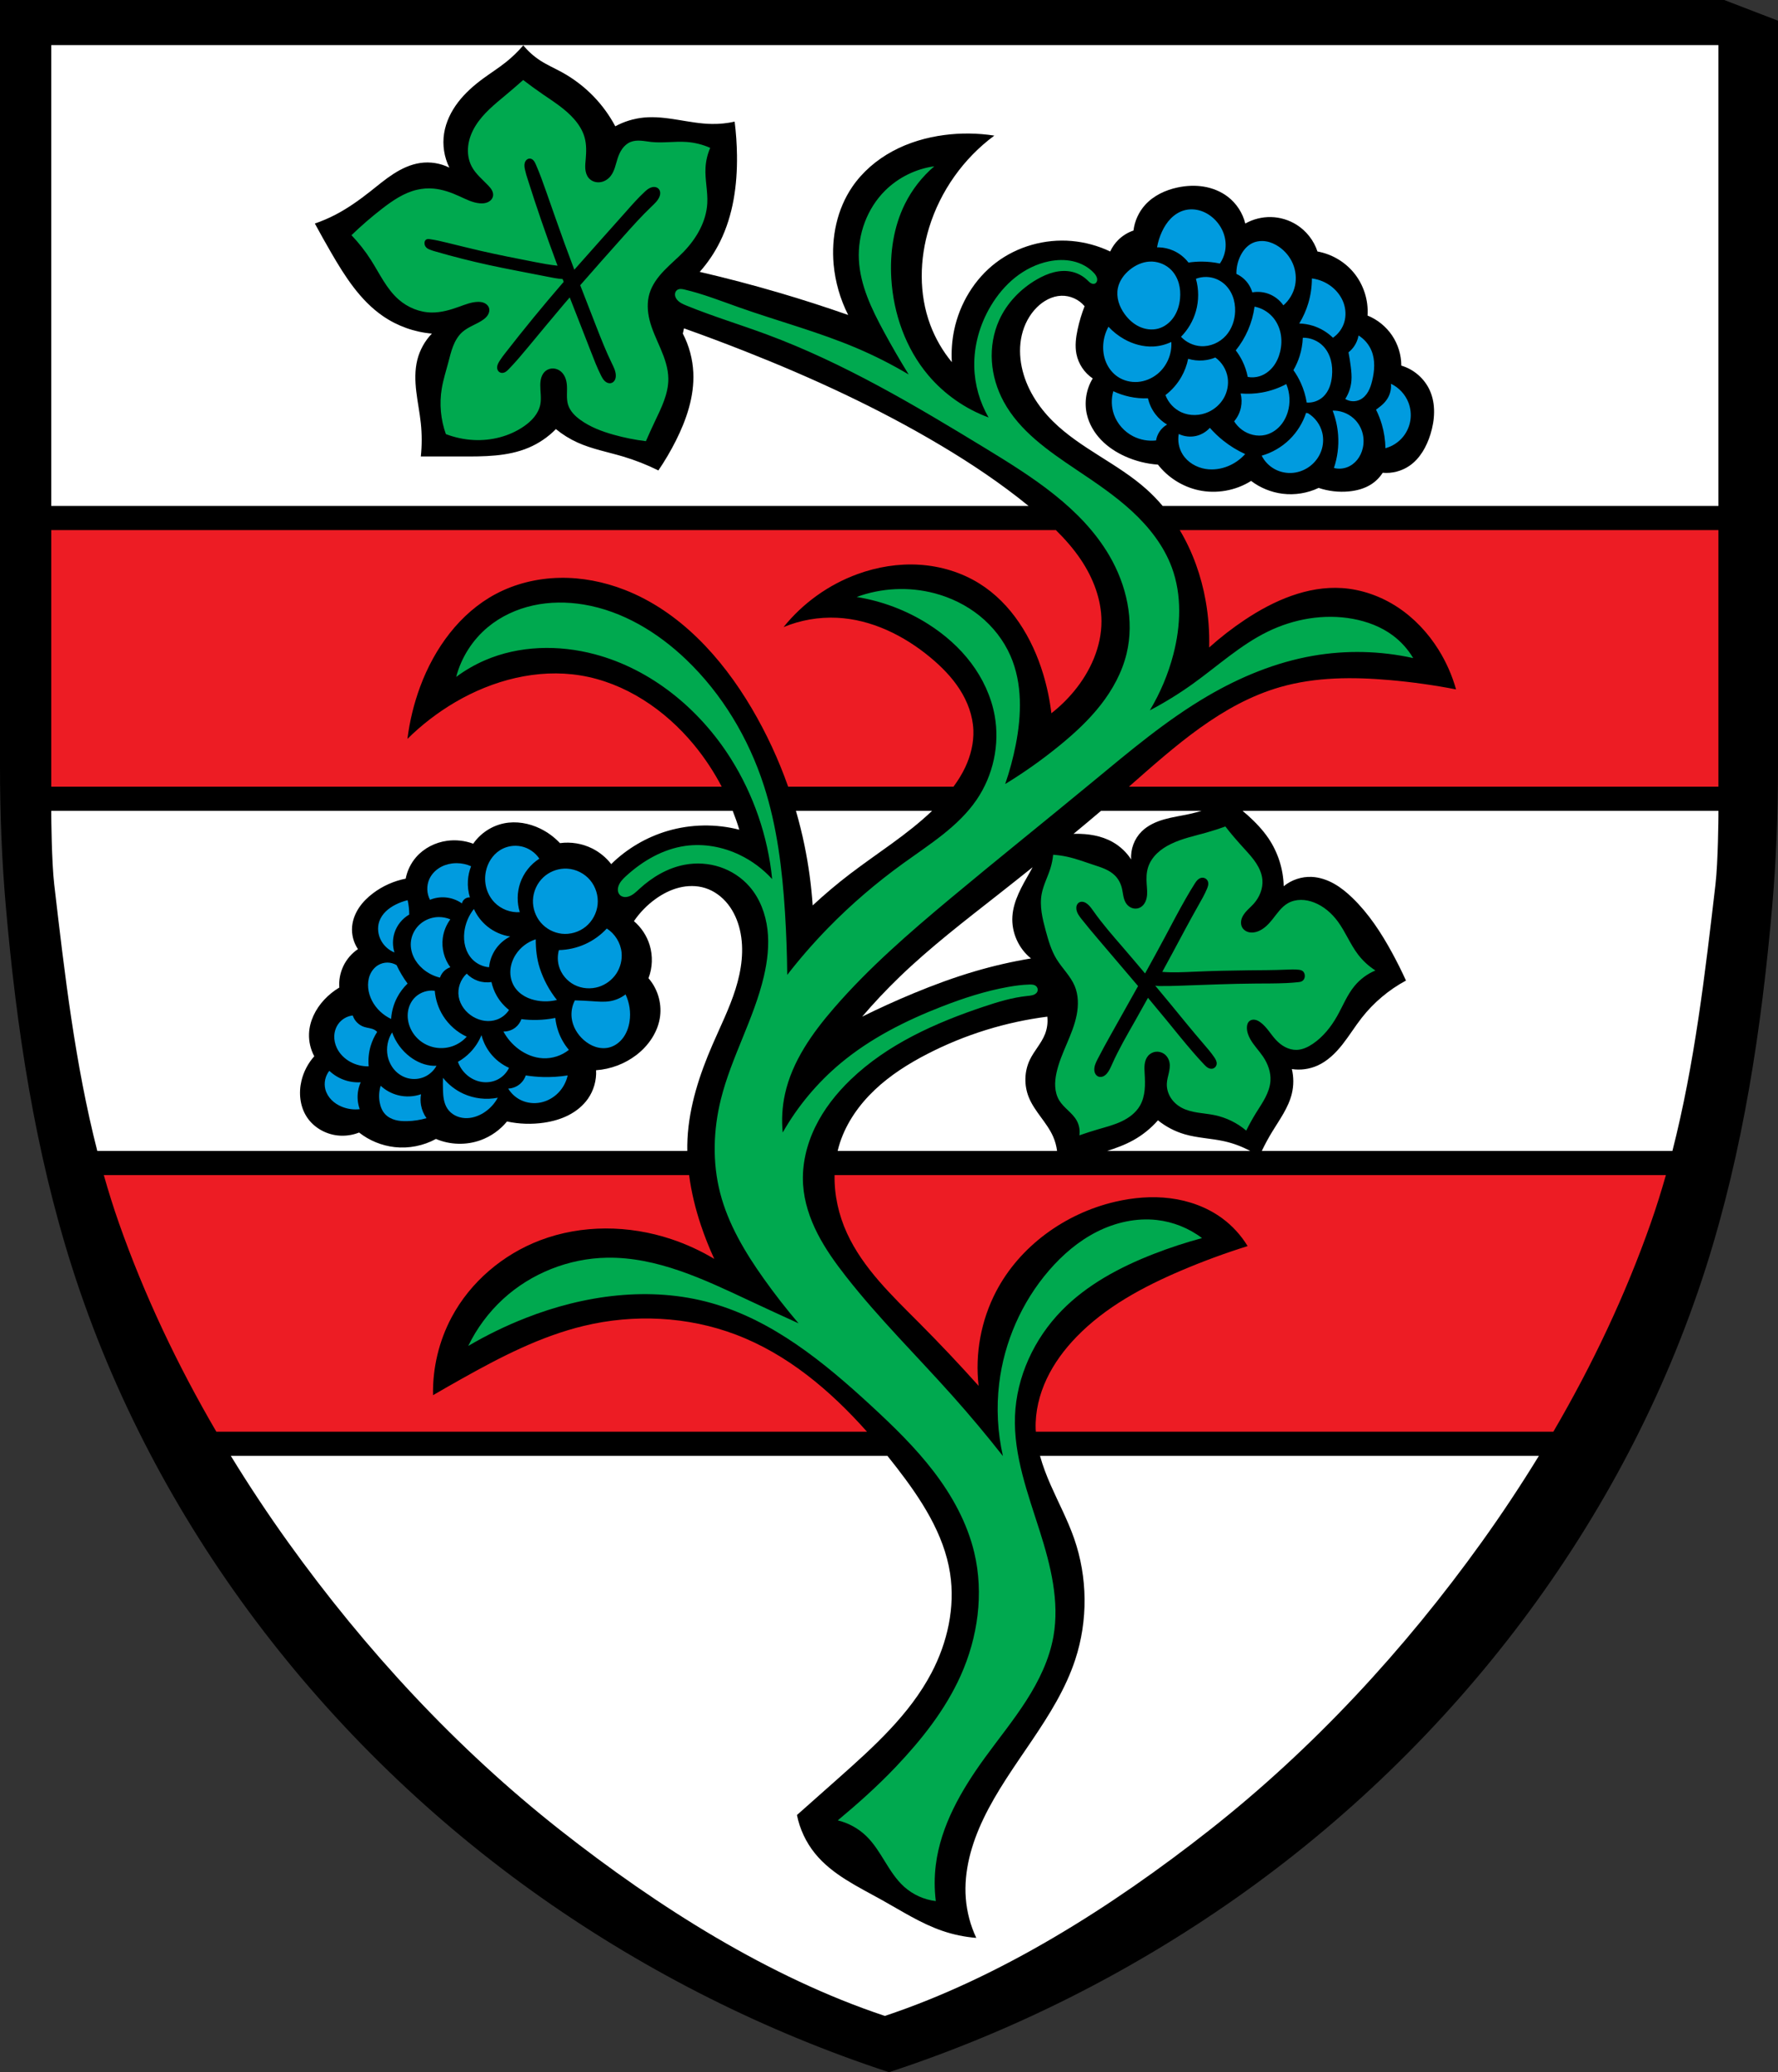
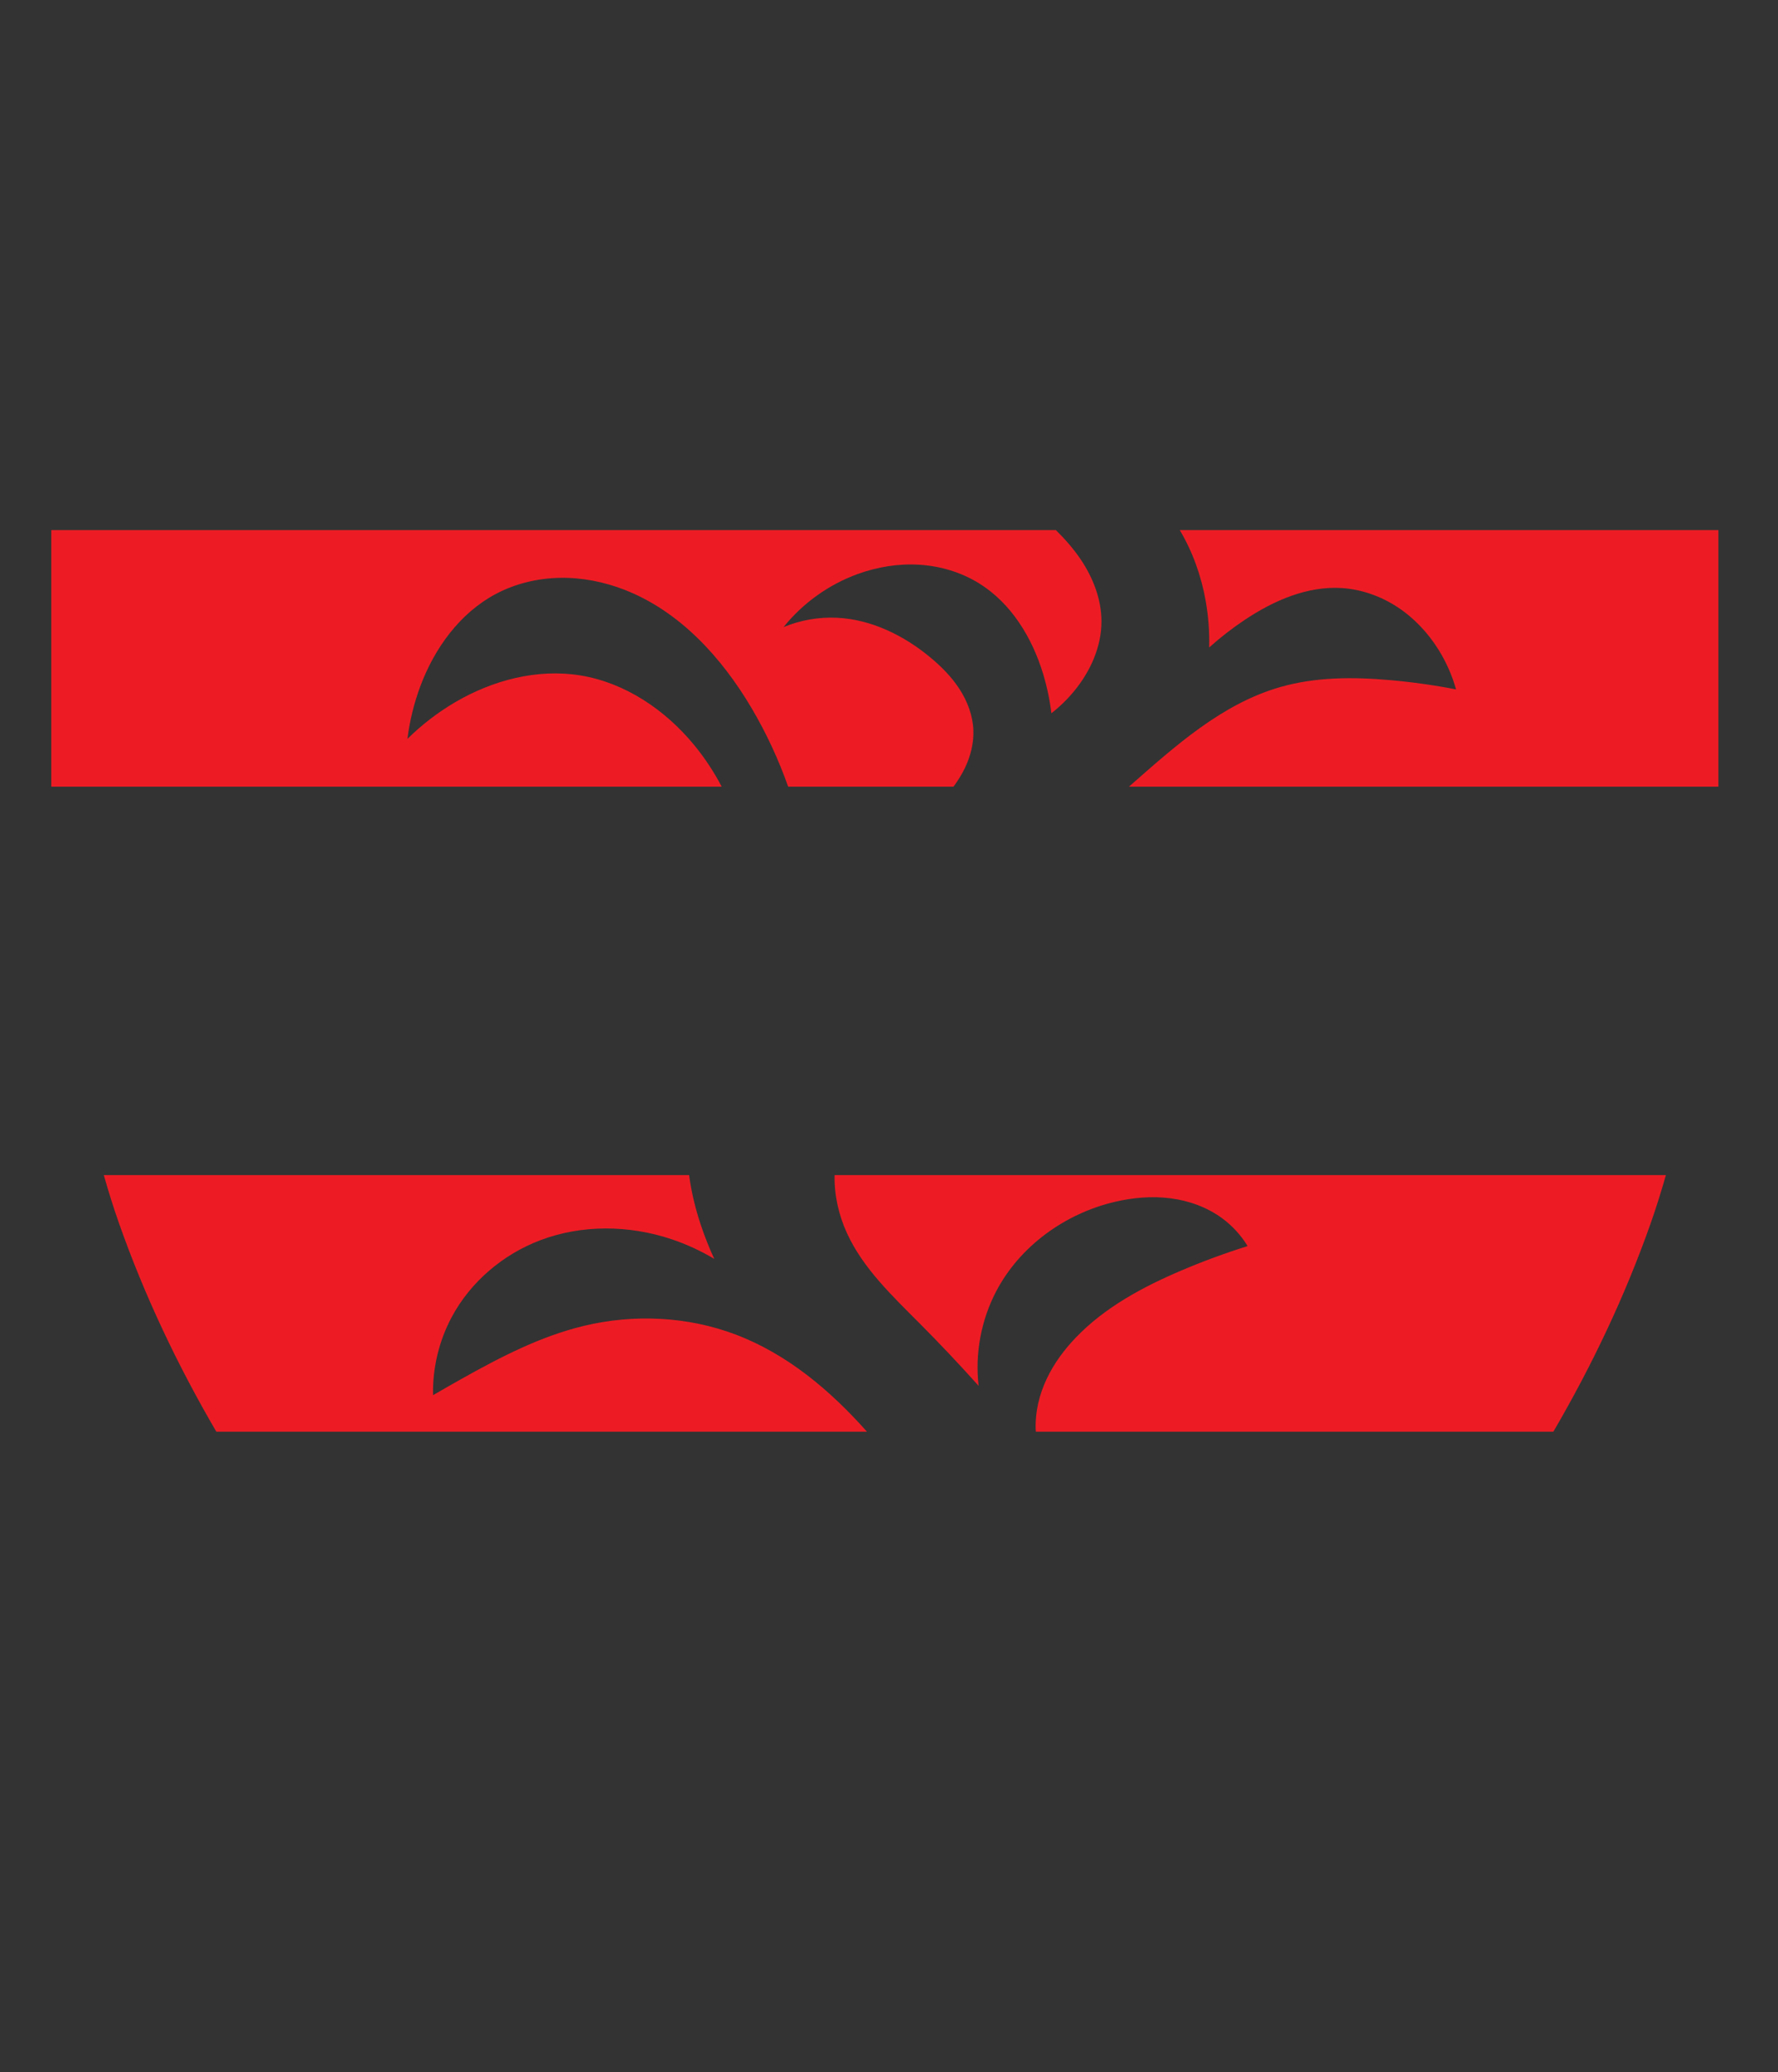
<svg xmlns="http://www.w3.org/2000/svg" xmlns:ns1="http://www.inkscape.org/namespaces/inkscape" xmlns:ns2="http://sodipodi.sourceforge.net/DTD/sodipodi-0.dtd" width="136.302mm" height="158.834mm" viewBox="0 0 136.302 158.834" version="1.1" id="svg865" ns1:version="0.92.5 (2060ec1f9f, 2020-04-08)" ns2:docname="DEU Bad Hönningen COA.svg">
  <rect x="0" y="0" width="136.302" height="158.834" fill="#333333" stroke="none" />
  <defs id="defs859">
    <ns1:path-effect effect="spiro" id="path-effect4140" is_visible="true" />
    <ns1:path-effect effect="spiro" id="path-effect4136" is_visible="true" />
    <ns1:path-effect effect="spiro" id="path-effect4132" is_visible="true" />
    <ns1:path-effect effect="spiro" id="path-effect4128" is_visible="true" />
    <ns1:path-effect effect="spiro" id="path-effect4124" is_visible="true" />
    <ns1:path-effect effect="spiro" id="path-effect4120" is_visible="true" />
    <ns1:path-effect effect="spiro" id="path-effect4116" is_visible="true" />
    <ns1:path-effect effect="spiro" id="path-effect4112" is_visible="true" />
    <ns1:path-effect effect="spiro" id="path-effect4108" is_visible="true" />
    <ns1:path-effect effect="spiro" id="path-effect4094" is_visible="true" />
    <ns1:path-effect effect="spiro" id="path-effect4090" is_visible="true" />
    <ns1:path-effect effect="spiro" id="path-effect4086" is_visible="true" />
    <ns1:path-effect effect="spiro" id="path-effect4082" is_visible="true" />
    <ns1:path-effect effect="spiro" id="path-effect4078" is_visible="true" />
    <ns1:path-effect effect="spiro" id="path-effect4074" is_visible="true" />
    <ns1:path-effect effect="spiro" id="path-effect4070" is_visible="true" />
    <ns1:path-effect effect="spiro" id="path-effect4066" is_visible="true" />
    <ns1:path-effect effect="spiro" id="path-effect4015" is_visible="true" />
    <ns1:path-effect effect="spiro" id="path-effect3947" is_visible="true" />
    <ns1:path-effect effect="spiro" id="path-effect3943" is_visible="true" />
    <ns1:path-effect effect="spiro" id="path-effect3903" is_visible="true" />
    <ns1:path-effect effect="spiro" id="path-effect3899" is_visible="true" />
    <ns1:path-effect effect="spiro" id="path-effect3895" is_visible="true" />
    <ns1:path-effect effect="spiro" id="path-effect3891" is_visible="true" />
    <ns1:path-effect effect="spiro" id="path-effect3887" is_visible="true" />
    <ns1:path-effect effect="spiro" id="path-effect3883" is_visible="true" />
    <ns1:path-effect effect="spiro" id="path-effect3879" is_visible="true" />
    <ns1:path-effect effect="spiro" id="path-effect3875" is_visible="true" />
    <ns1:path-effect effect="spiro" id="path-effect3871" is_visible="true" />
    <ns1:path-effect effect="spiro" id="path-effect3867" is_visible="true" />
    <ns1:path-effect effect="spiro" id="path-effect3863" is_visible="true" />
    <ns1:path-effect effect="spiro" id="path-effect3859" is_visible="true" />
    <ns1:path-effect effect="spiro" id="path-effect3855" is_visible="true" />
    <ns1:path-effect effect="spiro" id="path-effect3851" is_visible="true" />
    <ns1:path-effect effect="spiro" id="path-effect3804" is_visible="true" />
    <ns1:path-effect effect="spiro" id="path-effect3800" is_visible="true" />
    <ns1:path-effect effect="spiro" id="path-effect3796" is_visible="true" />
    <ns1:path-effect effect="spiro" id="path-effect3792" is_visible="true" />
    <ns1:path-effect effect="spiro" id="path-effect3788" is_visible="true" />
    <ns1:path-effect effect="spiro" id="path-effect3784" is_visible="true" />
    <ns1:path-effect effect="spiro" id="path-effect3681" is_visible="true" />
    <ns1:path-effect effect="spiro" id="path-effect3677" is_visible="true" />
    <ns1:path-effect effect="spiro" id="path-effect3567" is_visible="true" />
    <ns1:path-effect effect="spiro" id="path-effect3379" is_visible="true" />
    <ns1:path-effect effect="spiro" id="path-effect3644" is_visible="true" />
    <ns1:path-effect effect="spiro" id="path-effect3636" is_visible="true" />
    <ns1:path-effect effect="spiro" id="path-effect3544" is_visible="true" />
    <ns1:path-effect effect="spiro" id="path-effect3466" is_visible="true" />
    <ns1:path-effect effect="spiro" id="path-effect3544-2" is_visible="true" />
    <ns1:path-effect effect="spiro" id="path-effect3644-8" is_visible="true" />
    <ns1:path-effect effect="spiro" id="path-effect3644-3" is_visible="true" />
    <ns1:path-effect effect="spiro" id="path-effect3636-0" is_visible="true" />
    <ns1:path-effect effect="spiro" id="path-effect1727-0-1" is_visible="true" />
    <ns1:path-effect effect="spiro" id="path-effect1731-8-3" is_visible="true" />
    <ns1:path-effect effect="spiro" id="path-effect1727-3" is_visible="true" />
    <ns1:path-effect effect="spiro" id="path-effect1731-7" is_visible="true" />
    <ns1:path-effect effect="spiro" id="path-effect841-8" is_visible="true" />
    <ns1:path-effect effect="skeletal" id="path-effect6414" is_visible="true" lpeversion="1" pattern="m 26507.414,27761.564 c 0,-13.157 10.678,-23.835 23.835,-23.835 13.157,0 23.835,10.678 23.835,23.835 0,13.157 -10.678,23.835 -23.835,23.835 -13.157,0 -23.835,-10.678 -23.835,-23.835 z" copytype="single_stretched" prop_scale="0.08" scale_y_rel="false" spacing="0" normal_offset="0" tang_offset="0" prop_units="false" vertical_pattern="false" hide_knot="false" fuse_tolerance="0" />
    <ns1:path-effect effect="spiro" id="path-effect3379-7" is_visible="true" />
    <ns1:path-effect effect="spiro" id="path-effect3567-4" is_visible="true" />
    <ns1:path-effect effect="spiro" id="path-effect3567-6" is_visible="true" />
    <ns1:path-effect effect="spiro" id="path-effect3567-6-4" is_visible="true" />
    <ns1:path-effect effect="spiro" id="path-effect3681-6" is_visible="true" />
    <ns1:path-effect effect="spiro" id="path-effect3681-3" is_visible="true" />
    <ns1:path-effect effect="spiro" id="path-effect3947-8" is_visible="true" />
    <ns1:path-effect effect="spiro" id="path-effect3947-3" is_visible="true" />
    <ns1:path-effect effect="spiro" id="path-effect4015-7" is_visible="true" />
  </defs>
  <ns2:namedview id="base" pagecolor="#ffffff" bordercolor="#666666" borderopacity="1.0" ns1:pageopacity="0.0" ns1:pageshadow="2" ns1:zoom="1.3209658" ns1:cx="257.57911" ns1:cy="300.15917" ns1:document-units="mm" ns1:current-layer="layer1" showgrid="false" ns1:window-width="1920" ns1:window-height="1046" ns1:window-x="-11" ns1:window-y="-11" ns1:window-maximized="1" fit-margin-top="0" fit-margin-left="0" fit-margin-right="0" fit-margin-bottom="0" ns1:snap-global="false" ns1:snap-midpoints="true" ns1:snap-smooth-nodes="true" />
  <g ns1:label="Ebene 1" ns1:groupmode="layer" id="layer1" transform="translate(14.523,170.135)">
-     <path style="fill:#000000;stroke:none;stroke-width:0.265;stroke-linecap:butt;stroke-linejoin:miter;stroke-miterlimit:4;stroke-dasharray:none;stroke-opacity:1" d="m -14.523,-170.135 v 58.787 c 0,3.554 0.135,7.107 0.443,10.648 0.816,9.382 2.229,18.759 5.089,27.73 6.221,19.515 19.329,36.607 36.068,48.36 8.135,5.712 17.114,10.213 26.552,13.31 9.439,-3.097 18.418,-7.599 26.552,-13.31 16.738,-11.752 29.846,-28.845 36.067,-48.36 2.86,-8.971 4.273,-18.347 5.089,-27.73 0.308,-3.54 0.442,-7.094 0.442,-10.648 v -57.201 l -4.123,-1.586 z" id="path3377-0" ns1:connector-curvature="0" ns2:nodetypes="csssscssssccc" />
    <flowRoot xml:space="preserve" id="flowRoot2783" style="font-style:normal;font-weight:normal;font-size:26.667px;line-height:1.25;font-family:sans-serif;letter-spacing:0px;word-spacing:0px;fill:#000000;fill-opacity:1;stroke:none">
      <flowRegion id="flowRegion2785">
-         <rect id="rect2787" width="4.055" height="56.766" x="1812.468" y="-35.759" />
-       </flowRegion>
+         </flowRegion>
      <flowPara id="flowPara2789" />
    </flowRoot>
-     <path style="fill:#ffffff;stroke:none;stroke-width:3;stroke-linecap:butt;stroke-linejoin:miter;stroke-miterlimit:4;stroke-dasharray:none;stroke-opacity:1" d="M 14.834 13.047 L 14.834 146.35 L 297.553 146.35 C 289.575 139.845 280.995 134.1 272.148 128.832 C 254.091 118.079 234.939 109.252 215.387 101.545 C 209.585 99.258 203.744 97.068 197.869 94.977 L 197.533 96.492 C 199.342 99.976 200.384 103.856 200.564 107.777 C 200.88 114.627 198.596 121.36 195.512 127.484 C 194.016 130.454 192.328 133.325 190.459 136.074 C 187.159 134.435 183.716 133.08 180.184 132.031 C 175.786 130.726 171.225 129.884 167.047 127.99 C 164.813 126.978 162.711 125.671 160.814 124.115 C 158.567 126.412 155.859 128.257 152.898 129.506 C 146.804 132.077 139.974 132.054 133.359 132.031 C 129.485 132.018 125.612 132.018 121.738 132.031 C 122.073 128.843 122.073 125.62 121.738 122.432 C 121.417 119.363 120.787 116.335 120.426 113.271 C 120.064 110.208 119.976 107.065 120.727 104.072 C 121.438 101.237 122.906 98.594 124.938 96.492 C 119.891 96.067 114.963 94.308 110.789 91.439 C 104.221 86.926 99.793 79.976 95.799 73.08 C 94.186 70.296 92.613 67.488 91.082 64.658 C 93.105 63.962 95.079 63.118 96.979 62.133 C 100.578 60.266 103.901 57.907 107.084 55.395 C 109.293 53.651 111.446 51.825 113.811 50.301 C 116.176 48.776 118.784 47.549 121.568 47.141 C 124.425 46.722 127.407 47.199 129.99 48.488 C 128.478 45.438 127.941 41.913 128.475 38.551 C 128.996 35.266 130.51 32.188 132.533 29.549 C 134.557 26.91 137.079 24.688 139.76 22.719 C 141.933 21.123 144.219 19.681 146.328 18.002 C 148.164 16.541 149.858 14.902 151.381 13.117 C 152.77 14.817 154.425 16.302 156.266 17.498 C 158.247 18.785 160.426 19.731 162.498 20.865 C 165.919 22.738 169.056 25.13 171.762 27.939 C 174.224 30.496 176.328 33.396 177.994 36.529 C 180.539 35.145 183.365 34.282 186.248 34.004 C 192.831 33.37 199.343 35.762 205.955 35.855 C 208.161 35.887 210.37 35.662 212.523 35.184 C 212.931 38.424 213.156 41.686 213.197 44.951 C 213.305 53.497 212.097 62.217 208.312 69.881 C 206.75 73.046 204.762 75.999 202.418 78.639 C 210.166 80.435 217.861 82.459 225.492 84.703 C 232.17 86.667 238.798 88.802 245.367 91.104 C 243.055 86.544 241.617 81.541 241.156 76.449 C 240.45 68.646 242.13 60.518 246.547 54.047 C 249.504 49.715 253.608 46.216 258.225 43.727 C 262.841 41.237 267.96 39.739 273.16 39.057 C 277.964 38.426 282.857 38.483 287.645 39.225 C 278.745 45.791 272.028 55.266 268.779 65.838 C 265.974 74.964 265.774 85.024 269.117 93.967 C 270.577 97.873 272.693 101.532 275.35 104.746 C 275.163 101.646 275.391 98.522 276.023 95.482 C 277.62 87.815 281.912 80.678 288.15 75.943 C 294.334 71.25 302.314 69.029 310.047 69.711 C 313.893 70.05 317.676 71.083 321.162 72.744 C 321.736 71.491 322.541 70.343 323.521 69.375 C 324.752 68.16 326.262 67.231 327.9 66.68 C 328.228 63.942 329.423 61.316 331.27 59.27 C 333.699 56.577 337.152 54.963 340.701 54.217 C 343.18 53.695 345.755 53.566 348.254 53.982 C 350.753 54.399 353.176 55.369 355.188 56.91 C 357.683 58.822 359.497 61.604 360.24 64.658 C 362.498 63.381 365.104 62.728 367.697 62.787 C 370.291 62.846 372.865 63.618 375.062 64.996 C 377.897 66.774 380.081 69.565 381.125 72.744 C 385.17 73.464 388.938 75.651 391.568 78.807 C 394.434 82.245 395.913 86.806 395.611 91.271 C 398.464 92.429 400.959 94.449 402.686 96.998 C 404.424 99.565 405.374 102.656 405.379 105.756 C 408.984 106.806 412.077 109.495 413.617 112.92 C 415.394 116.871 415.088 121.494 413.801 125.631 C 412.697 129.176 410.798 132.623 407.738 134.727 C 405.494 136.27 402.702 136.998 399.99 136.748 C 399.132 138.099 397.972 139.259 396.621 140.117 C 394.715 141.328 392.469 141.923 390.221 142.139 C 387.274 142.422 384.268 142.074 381.463 141.127 C 378.235 142.661 374.566 143.254 371.02 142.812 C 367.733 142.403 364.561 141.109 361.924 139.105 C 357.475 141.918 351.911 142.908 346.766 141.801 C 342.134 140.804 337.881 138.132 334.975 134.391 C 331.725 134.165 328.516 133.362 325.543 132.031 C 322.949 130.871 320.518 129.297 318.547 127.25 C 316.575 125.203 315.074 122.671 314.426 119.904 C 313.6 116.383 314.219 112.546 316.109 109.463 C 313.691 107.846 311.957 105.242 311.395 102.389 C 310.935 100.056 311.235 97.64 311.73 95.314 C 312.219 93.019 312.896 90.762 313.752 88.576 C 312.127 86.61 309.563 85.457 307.014 85.545 C 304.341 85.637 301.833 87.026 299.939 88.914 C 297.759 91.088 296.289 93.929 295.59 96.928 C 294.891 99.927 294.944 103.077 295.561 106.094 C 296.797 112.145 300.256 117.591 304.656 121.926 C 312.574 129.726 323.31 134.068 331.605 141.465 C 333.305 142.98 334.884 144.616 336.346 146.35 L 497.111 146.35 L 497.111 13.047 L 14.834 13.047 z M 14.834 234.529 L 14.834 236.029 C 14.834 236.029 14.92 249.232 15.682 255.775 C 18.686 281.592 21.709 307.744 28.146 332.916 L 198.826 332.916 C 198.81 331.757 198.823 330.596 198.881 329.436 C 199.355 319.985 202.358 310.831 206.123 302.15 C 208.429 296.834 211.036 291.627 212.775 286.1 C 214.515 280.572 215.359 274.612 214.039 268.969 C 213.412 266.286 212.289 263.697 210.582 261.535 C 208.875 259.373 206.566 257.654 203.934 256.842 C 201.511 256.094 198.88 256.132 196.422 256.752 C 193.964 257.372 191.671 258.557 189.615 260.041 C 187.189 261.793 185.071 263.969 183.385 266.441 C 185.515 268.249 187.113 270.677 187.932 273.348 C 188.888 276.466 188.768 279.905 187.596 282.949 C 190.185 285.91 191.44 289.993 190.963 293.896 C 190.413 298.393 187.661 302.435 184.059 305.182 C 180.719 307.727 176.624 309.27 172.436 309.561 C 172.596 312.471 171.752 315.428 170.078 317.814 C 168.661 319.834 166.683 321.428 164.488 322.555 C 162.294 323.682 159.885 324.355 157.445 324.721 C 153.871 325.257 150.2 325.141 146.666 324.383 C 144.68 326.811 142.032 328.695 139.086 329.773 C 134.927 331.296 130.191 331.172 126.117 329.436 C 122.496 331.416 118.26 332.253 114.158 331.795 C 110.432 331.379 106.829 329.903 103.883 327.584 C 101.915 328.365 99.757 328.657 97.652 328.426 C 94.081 328.033 90.673 326.054 88.725 323.035 C 86.764 319.998 86.364 316.109 87.209 312.594 C 87.837 309.979 89.122 307.525 90.914 305.52 C 89.832 303.519 89.303 301.222 89.398 298.949 C 89.552 295.308 91.297 291.851 93.777 289.182 C 95.059 287.802 96.538 286.607 98.156 285.645 C 98 283.512 98.412 281.34 99.336 279.412 C 100.276 277.451 101.746 275.746 103.547 274.527 C 102.257 272.617 101.652 270.255 101.863 267.959 C 102.042 266.018 102.787 264.151 103.871 262.531 C 104.955 260.912 106.369 259.53 107.926 258.357 C 110.699 256.267 113.95 254.816 117.357 254.146 C 117.798 251.851 118.856 249.677 120.391 247.914 C 122.648 245.32 125.909 243.667 129.316 243.199 C 131.861 242.85 134.491 243.142 136.896 244.041 C 138.967 241.028 142.24 238.866 145.824 238.145 C 149.334 237.438 153.045 238.098 156.266 239.662 C 158.409 240.703 160.36 242.138 161.992 243.873 C 165.139 243.445 168.412 243.98 171.258 245.389 C 173.422 246.46 175.336 248.027 176.814 249.936 C 181.364 245.462 187.032 242.133 193.154 240.336 C 199.862 238.367 207.103 238.248 213.871 239.998 C 213.316 238.147 212.665 236.328 211.959 234.529 L 14.834 234.529 z M 230.25 234.529 C 231.21 237.834 232.042 241.176 232.734 244.547 C 233.91 250.268 234.7 256.067 235.094 261.895 C 238.537 258.69 242.135 255.654 245.873 252.799 C 253.817 246.732 262.454 241.417 269.637 234.529 L 230.25 234.529 z M 318.512 234.529 C 315.876 236.775 313.214 238.99 310.547 241.199 C 310.717 241.194 310.887 241.18 311.057 241.178 C 314.778 241.124 318.591 241.714 321.836 243.535 C 324.005 244.752 325.872 246.502 327.227 248.588 C 327.014 245.626 328.15 242.595 330.258 240.504 C 332.025 238.75 334.374 237.688 336.768 237.004 C 339.161 236.319 341.637 235.979 344.07 235.451 C 345.258 235.194 346.431 234.876 347.596 234.529 L 318.512 234.529 z M 359.445 234.529 C 359.936 234.947 360.435 235.355 360.914 235.787 C 363.163 237.816 365.285 240.013 366.977 242.525 C 369.711 246.587 371.25 251.441 371.355 256.336 C 373.601 254.494 376.539 253.514 379.441 253.641 C 381.699 253.739 383.899 254.483 385.873 255.584 C 387.847 256.685 389.605 258.135 391.23 259.705 C 395.934 264.248 399.554 269.796 402.686 275.537 C 404.129 278.183 405.476 280.881 406.727 283.623 C 401.778 286.283 397.39 289.979 393.926 294.402 C 391.967 296.904 390.306 299.628 388.336 302.121 C 386.366 304.614 384.025 306.913 381.125 308.213 C 378.819 309.247 376.214 309.603 373.715 309.225 C 374.267 311.539 374.267 313.984 373.715 316.299 C 372.743 320.373 370.164 323.837 367.988 327.416 C 366.905 329.198 365.912 331.035 365.012 332.916 L 483.799 332.916 C 490.236 307.744 493.259 281.592 496.264 255.775 C 497.025 249.232 497.111 236.029 497.111 236.029 L 497.111 234.529 L 359.445 234.529 z M 298.715 250.848 C 295.43 253.479 292.134 256.096 288.824 258.695 C 279.039 266.38 269.141 273.97 260.189 282.611 C 256.416 286.254 252.818 290.077 249.41 294.064 C 254.274 291.654 259.218 289.408 264.232 287.328 C 270.075 284.905 276.017 282.709 282.086 280.928 C 287.395 279.37 292.798 278.132 298.256 277.223 C 294.654 274.362 292.575 269.686 292.865 265.096 C 293.157 260.475 295.635 256.32 297.92 252.293 C 298.191 251.815 298.447 251.328 298.715 250.848 z M 302.973 294.064 C 290.898 295.605 279.098 299.273 268.275 304.846 C 262.807 307.662 257.553 310.985 253.084 315.211 C 248.615 319.437 244.943 324.608 243.01 330.447 C 242.74 331.261 242.518 332.086 242.318 332.916 L 305.795 332.916 C 305.615 331.486 305.237 330.082 304.656 328.764 C 302.844 324.646 299.243 321.489 297.582 317.309 C 296.216 313.871 296.316 309.863 297.92 306.529 C 299.166 303.939 301.249 301.795 302.299 299.119 C 302.926 297.522 303.159 295.77 302.973 294.064 z M 334.975 324.047 C 332.967 326.341 330.562 328.287 327.9 329.773 C 325.49 331.119 322.891 332.074 320.258 332.916 L 361.682 332.916 C 359.322 331.646 356.791 330.694 354.176 330.109 C 350.389 329.263 346.448 329.173 342.723 328.09 C 339.907 327.271 337.257 325.888 334.975 324.047 z M 66.768 421.096 C 72.006 429.652 77.551 438.009 83.373 446.123 C 105.622 477.131 132.031 505.726 162.023 529.326 C 190.38 551.639 222.576 571.981 255.973 583.098 C 289.369 571.981 321.565 551.639 349.922 529.326 C 379.914 505.726 406.323 477.131 428.572 446.123 C 434.394 438.009 439.939 429.652 445.178 421.096 L 300.857 421.096 C 301.649 423.976 302.735 426.792 303.938 429.527 C 306.202 434.68 308.865 439.669 310.721 444.982 C 314.64 456.206 314.764 468.72 311.057 480.016 C 305.504 496.934 292.105 510.094 284.445 526.168 C 281.043 533.308 278.779 541.188 279.391 549.074 C 279.698 553.033 280.732 556.935 282.424 560.527 C 279.1 560.265 275.809 559.584 272.654 558.506 C 266.443 556.383 260.871 552.774 255.137 549.58 C 248.218 545.726 240.754 542.258 235.768 536.105 C 233.165 532.894 231.355 529.042 230.545 524.988 C 234.534 521.454 238.52 517.917 242.504 514.377 C 252.702 505.316 263.101 495.963 269.453 483.891 C 274.079 475.098 276.359 464.907 274.844 455.088 C 273.078 443.647 266.43 433.591 259.348 424.434 C 258.482 423.315 257.601 422.203 256.711 421.096 L 66.768 421.096 z " transform="matrix(0.265,0,0,0.265,-14.523,-170.135)" id="path3377-7-8-5" />
    <path style="opacity:1;fill:#ed1c24;fill-opacity:1;fill-rule:evenodd;stroke:none;stroke-width:1;stroke-linecap:round;stroke-linejoin:miter;stroke-miterlimit:4;stroke-dasharray:none;stroke-dashoffset:0;stroke-opacity:1;paint-order:normal" d="M 14.834 153.336 L 14.834 227.543 L 208.777 227.543 C 206.52 223.236 203.828 219.156 200.732 215.406 C 192.388 205.298 180.827 197.465 167.889 195.363 C 155.457 193.343 142.537 196.735 131.676 203.111 C 126.656 206.058 122.004 209.632 117.863 213.723 C 118.508 208.549 119.753 203.452 121.568 198.564 C 125.673 187.511 133.044 177.3 143.465 171.783 C 149.123 168.788 155.521 167.261 161.922 167.139 C 168.323 167.016 174.724 168.28 180.689 170.604 C 196.569 176.788 208.743 190.122 217.408 204.795 C 221.668 212.009 225.214 219.643 228.002 227.543 L 275.834 227.543 C 277.13 225.775 278.299 223.919 279.229 221.936 C 280.799 218.585 281.721 214.893 281.58 211.195 C 281.42 206.996 279.892 202.92 277.619 199.385 C 275.346 195.85 272.352 192.826 269.117 190.143 C 261.473 183.801 252.089 179.171 242.168 178.688 C 236.889 178.43 231.554 179.358 226.672 181.383 C 232.234 174.459 239.718 169.098 248.062 166.057 C 253.785 163.971 259.924 162.965 266.002 163.352 C 272.08 163.738 278.092 165.536 283.266 168.75 C 292.572 174.531 298.64 184.535 301.793 195.027 C 302.9 198.712 303.69 202.491 304.15 206.311 C 306.562 204.421 308.77 202.271 310.721 199.91 C 315.423 194.219 318.651 187.082 318.637 179.699 C 318.624 173.337 316.215 167.143 312.666 161.863 C 310.584 158.765 308.116 155.959 305.455 153.336 L 14.834 153.336 z M 341.293 153.336 C 345.014 159.594 347.52 166.622 348.785 173.805 C 349.568 178.248 349.908 182.769 349.797 187.279 C 353.076 184.336 356.569 181.63 360.24 179.193 C 368.554 173.674 378.241 169.449 388.199 170.098 C 393.929 170.471 399.516 172.474 404.312 175.631 C 409.109 178.788 413.124 183.079 416.16 187.953 C 418.374 191.507 420.081 195.375 421.213 199.406 C 414.865 198.174 408.453 197.274 402.012 196.711 C 391.415 195.785 380.57 195.797 370.346 198.732 C 353.408 203.596 339.863 215.87 326.584 227.543 L 497.111 227.543 L 497.111 153.336 L 341.293 153.336 z M 30.031 339.9 C 31.357 344.562 32.797 349.19 34.406 353.766 C 41.757 374.668 51.351 394.88 62.582 414.109 L 250.801 414.109 C 240.142 402.126 227.74 391.673 212.859 386.029 C 198.929 380.745 183.385 380.022 168.898 383.504 C 156.363 386.516 144.771 392.524 133.527 398.832 C 130.764 400.382 128.014 401.953 125.275 403.547 C 125.106 395.729 126.98 387.875 130.664 380.977 C 136.105 370.79 145.47 362.847 156.266 358.744 C 168.309 354.167 181.941 354.334 194.164 358.406 C 198.511 359.854 202.699 361.778 206.629 364.133 C 205.16 360.951 203.865 357.689 202.754 354.365 C 201.183 349.664 199.993 344.811 199.35 339.9 L 30.031 339.9 z M 241.43 339.9 C 241.312 345.656 242.619 351.476 245.031 356.723 C 249.695 366.866 258.038 374.752 265.916 382.662 C 271.802 388.572 277.533 394.637 283.098 400.852 C 282.023 391.525 283.807 381.89 288.15 373.566 C 294.998 360.443 308.098 351.007 322.51 347.627 C 327.759 346.396 333.219 345.916 338.566 346.6 C 343.914 347.283 349.151 349.16 353.502 352.344 C 356.472 354.516 359.007 357.281 360.914 360.428 C 354.402 362.467 347.989 364.829 341.711 367.502 C 330.63 372.22 319.773 378.052 311.395 386.703 C 307.927 390.284 304.908 394.339 302.783 398.848 C 300.659 403.357 299.447 408.334 299.604 413.316 C 299.612 413.582 299.642 413.845 299.658 414.109 L 449.363 414.109 C 460.594 394.88 470.189 374.668 477.539 353.766 C 479.148 349.19 480.588 344.562 481.914 339.9 L 241.43 339.9 z " transform="matrix(0.265,0,0,0.265,-14.523,-170.135)" id="rect3485-0" />
-     <path style="fill:#00a94f;fill-opacity:1;stroke:none;stroke-width:1px;stroke-linecap:butt;stroke-linejoin:miter;stroke-opacity:1" d="M 151.346 23.141 C 149.717 24.588 148.068 26.011 146.396 27.408 C 143.139 30.131 139.733 32.833 137.52 36.455 C 136.444 38.216 135.67 40.183 135.434 42.232 C 135.197 44.282 135.515 46.416 136.494 48.232 C 137.647 50.37 139.608 51.93 141.275 53.695 C 141.655 54.098 142.023 54.519 142.289 55.004 C 142.555 55.489 142.713 56.049 142.641 56.598 C 142.588 56.995 142.416 57.373 142.166 57.688 C 141.916 58.002 141.591 58.253 141.232 58.434 C 140.516 58.795 139.685 58.873 138.885 58.816 C 136.772 58.667 134.837 57.646 132.91 56.768 C 130.523 55.68 128.014 54.777 125.4 54.549 C 123.803 54.41 122.181 54.526 120.619 54.891 C 116.87 55.763 113.595 57.999 110.549 60.354 C 107.452 62.748 104.486 65.312 101.672 68.033 C 103.779 70.23 105.668 72.636 107.305 75.203 C 109.819 79.147 111.809 83.56 115.328 86.641 C 117.959 88.943 121.391 90.361 124.887 90.396 C 127.636 90.423 130.325 89.626 132.91 88.689 C 134.578 88.085 136.26 87.414 138.031 87.324 C 138.714 87.29 139.415 87.347 140.045 87.613 C 140.36 87.747 140.654 87.935 140.898 88.174 C 141.143 88.413 141.336 88.707 141.445 89.031 C 141.561 89.376 141.579 89.748 141.518 90.105 C 141.456 90.463 141.316 90.806 141.125 91.115 C 140.743 91.733 140.171 92.211 139.568 92.615 C 137.7 93.869 135.449 94.539 133.764 96.029 C 132.524 97.126 131.672 98.603 131.068 100.145 C 130.465 101.686 130.091 103.306 129.666 104.906 C 129.003 107.402 128.21 109.869 127.789 112.416 C 127.064 116.804 127.48 121.376 128.984 125.561 C 131.547 126.547 134.266 127.126 137.008 127.268 C 142.102 127.531 147.316 126.234 151.518 123.342 C 152.633 122.574 153.679 121.692 154.529 120.639 C 155.38 119.585 156.031 118.353 156.297 117.025 C 156.666 115.179 156.282 113.275 156.297 111.393 C 156.303 110.638 156.374 109.877 156.607 109.16 C 156.841 108.443 157.244 107.767 157.832 107.295 C 158.458 106.792 159.276 106.542 160.078 106.582 C 160.88 106.622 161.66 106.946 162.271 107.467 C 162.808 107.924 163.213 108.523 163.488 109.172 C 163.763 109.821 163.911 110.519 163.979 111.221 C 164.072 112.189 164.015 113.164 164.006 114.137 C 163.997 115.109 164.037 116.095 164.318 117.025 C 164.599 117.952 165.112 118.798 165.742 119.533 C 166.372 120.268 167.119 120.896 167.904 121.463 C 170.748 123.517 174.087 124.779 177.463 125.73 C 180.538 126.597 183.68 127.227 186.852 127.609 C 187.672 125.717 188.526 123.837 189.412 121.975 C 191.3 118.005 193.382 113.909 193.338 109.514 C 193.308 106.51 192.276 103.61 191.1 100.846 C 189.923 98.082 188.582 95.365 187.875 92.445 C 187.279 89.984 187.154 87.362 187.875 84.934 C 188.627 82.403 190.251 80.216 192.074 78.307 C 193.897 76.398 195.942 74.714 197.775 72.814 C 201.459 68.998 204.312 64.112 204.604 58.816 C 204.792 55.4 203.916 51.992 204.092 48.574 C 204.194 46.579 204.659 44.603 205.457 42.771 C 203.302 41.814 200.981 41.234 198.629 41.064 C 195.221 40.819 191.786 41.43 188.389 41.064 C 187.387 40.957 186.392 40.764 185.387 40.695 C 184.381 40.627 183.348 40.688 182.414 41.064 C 181.444 41.457 180.628 42.179 180.016 43.027 C 179.403 43.876 178.982 44.849 178.658 45.844 C 178.372 46.724 178.157 47.626 177.863 48.504 C 177.569 49.381 177.189 50.243 176.609 50.965 C 175.853 51.905 174.744 52.579 173.545 52.711 C 172.945 52.777 172.329 52.71 171.764 52.5 C 171.198 52.29 170.682 51.937 170.293 51.477 C 169.681 50.753 169.401 49.796 169.324 48.852 C 169.247 47.907 169.356 46.958 169.439 46.014 C 169.626 43.901 169.679 41.737 169.1 39.697 C 168.56 37.795 167.488 36.074 166.197 34.576 C 163.626 31.591 160.226 29.467 156.979 27.236 C 155.064 25.922 153.186 24.556 151.346 23.141 z M 153.324 45.871 C 153.534 45.886 153.737 45.957 153.918 46.064 C 154.099 46.172 154.256 46.315 154.391 46.477 C 154.66 46.799 154.839 47.186 155.008 47.57 C 156.143 50.149 157.086 52.807 158.021 55.465 C 159.789 60.487 161.532 65.518 163.352 70.521 C 164.262 73.026 165.196 75.521 166.139 78.014 C 171.121 72.348 176.194 66.751 181.195 61.1 C 182.902 59.171 184.602 57.231 186.508 55.471 C 187.022 54.996 187.568 54.525 188.238 54.268 C 188.574 54.139 188.936 54.066 189.299 54.084 C 189.661 54.103 190.022 54.214 190.307 54.422 C 190.688 54.7 190.914 55.139 190.973 55.586 C 191.031 56.033 190.935 56.489 190.764 56.91 C 190.311 58.026 189.365 58.896 188.469 59.75 C 185.562 62.519 182.904 65.501 180.248 68.479 C 176.093 73.137 171.94 77.796 167.848 82.502 C 169.354 86.42 170.881 90.329 172.41 94.238 C 173.839 97.893 175.271 101.553 176.99 105.08 C 177.521 106.168 178.09 107.285 178.141 108.494 C 178.16 108.951 178.101 109.418 177.906 109.832 C 177.712 110.246 177.371 110.603 176.941 110.76 C 176.62 110.877 176.261 110.877 175.932 110.787 C 175.602 110.698 175.3 110.522 175.041 110.299 C 174.523 109.853 174.186 109.237 173.877 108.627 C 172.732 106.367 171.826 103.996 170.912 101.633 C 168.898 96.424 166.84 91.231 164.811 86.027 C 164.285 86.641 163.754 87.251 163.23 87.867 C 159.733 91.986 156.303 96.155 152.852 100.307 C 151.025 102.504 149.191 104.698 147.189 106.76 C 146.891 107.067 146.582 107.376 146.203 107.594 C 146.014 107.703 145.808 107.789 145.59 107.834 C 145.372 107.879 145.144 107.881 144.928 107.83 C 144.566 107.745 144.255 107.508 144.064 107.211 C 143.874 106.913 143.797 106.559 143.811 106.213 C 143.837 105.521 144.205 104.884 144.59 104.291 C 145.106 103.496 145.667 102.726 146.271 101.986 C 151.517 95.239 156.947 88.613 162.553 82.119 C 162.723 81.921 162.898 81.727 163.068 81.529 C 162.964 81.258 162.862 80.985 162.758 80.713 C 161.218 80.615 159.69 80.302 158.164 79.996 C 152.548 78.869 146.92 77.861 141.314 76.639 C 136.175 75.518 131.056 74.219 125.963 72.74 C 125.392 72.594 124.826 72.404 124.27 72.174 C 123.854 72.002 123.428 71.793 123.125 71.363 C 122.973 71.149 122.856 70.881 122.812 70.586 C 122.769 70.291 122.803 69.97 122.922 69.719 C 122.993 69.569 123.091 69.447 123.203 69.357 C 123.315 69.268 123.441 69.211 123.568 69.178 C 123.823 69.112 124.084 69.144 124.342 69.178 C 126.069 69.413 127.779 69.825 129.488 70.242 C 132.718 71.031 135.945 71.842 139.18 72.584 C 144.322 73.764 149.485 74.768 154.646 75.775 C 156.855 76.207 159.067 76.628 161.291 76.848 C 161.168 76.52 161.04 76.194 160.918 75.865 C 157.968 67.95 155.217 59.96 152.67 51.906 C 152.364 51.015 152.107 50.107 151.898 49.188 C 151.743 48.502 151.614 47.777 151.811 47.102 C 151.909 46.764 152.09 46.448 152.355 46.217 C 152.621 45.986 152.973 45.847 153.324 45.871 z M 270.277 48.102 C 264.967 48.83 259.914 51.317 256.098 55.082 C 250.847 60.262 248.08 67.789 248.461 75.154 C 248.842 82.521 252.146 89.394 255.662 95.879 C 257.945 100.09 260.346 104.237 262.861 108.314 C 258.023 105.434 252.989 102.882 247.807 100.68 C 236.755 95.982 225.095 92.901 213.773 88.898 C 208.571 87.059 203.419 85.019 198.047 83.756 C 197.684 83.67 197.316 83.587 196.943 83.584 C 196.57 83.581 196.188 83.664 195.885 83.881 C 195.669 84.035 195.499 84.254 195.395 84.498 C 195.29 84.743 195.249 85.012 195.264 85.277 C 195.292 85.808 195.543 86.31 195.885 86.717 C 196.58 87.544 197.613 87.992 198.613 88.4 C 206.233 91.512 214.129 93.889 221.846 96.752 C 244.174 105.035 264.778 117.299 285.113 129.695 C 298.73 137.996 312.825 146.919 320.893 160.674 C 325.871 169.162 328.215 179.468 325.91 189.035 C 324.601 194.471 321.856 199.493 318.41 203.896 C 314.964 208.3 310.825 212.116 306.494 215.652 C 301.52 219.714 296.267 223.435 290.785 226.779 C 292.063 223.074 293.085 219.28 293.84 215.434 C 295.521 206.866 295.81 197.69 292.312 189.689 C 290.342 185.182 287.216 181.204 283.387 178.117 C 279.557 175.03 275.036 172.828 270.277 171.582 C 262.909 169.652 254.953 170.04 247.807 172.674 C 255.152 173.85 262.253 176.54 268.533 180.527 C 273.259 183.528 277.538 187.276 280.908 191.746 C 284.278 196.216 286.724 201.42 287.732 206.926 C 289.273 215.332 287.325 224.309 282.496 231.359 C 277.193 239.102 268.941 244.19 261.334 249.686 C 253.549 255.309 246.223 261.572 239.518 268.447 C 235.341 272.73 231.405 277.249 227.736 281.975 C 227.682 275.934 227.464 269.896 227.082 263.867 C 226.296 251.473 224.795 239.03 220.973 227.215 C 216.535 213.5 208.918 200.747 198.502 190.781 C 190.268 182.903 180.075 176.716 168.832 174.855 C 164.004 174.057 159.02 174.067 154.24 175.117 C 149.46 176.167 144.889 178.272 141.125 181.4 C 136.679 185.096 133.426 190.206 131.961 195.799 C 134.527 193.886 137.315 192.272 140.252 191 C 150.194 186.692 161.635 186.46 172.104 189.254 C 188.418 193.607 202.364 205.08 211.373 219.361 C 217.997 229.861 222.141 241.914 223.373 254.268 C 220.73 251.37 217.527 248.985 213.992 247.285 C 209.139 244.951 203.617 243.926 198.283 244.668 C 191.827 245.567 185.92 248.989 181.111 253.391 C 180.639 253.823 180.174 254.268 179.775 254.77 C 179.377 255.271 179.045 255.834 178.867 256.449 C 178.749 256.858 178.7 257.292 178.764 257.713 C 178.827 258.134 179.007 258.543 179.303 258.85 C 179.627 259.185 180.078 259.385 180.541 259.445 C 181.004 259.506 181.479 259.434 181.922 259.285 C 183.118 258.882 184.047 257.954 184.977 257.1 C 188.666 253.711 193.143 251.044 198.066 250.123 C 201.461 249.488 205.017 249.705 208.295 250.793 C 211.573 251.881 214.562 253.843 216.828 256.449 C 219.816 259.884 221.48 264.342 222.016 268.863 C 222.551 273.384 222.008 277.977 220.973 282.41 C 218.113 294.651 211.57 305.774 208.537 317.973 C 206.339 326.814 206.052 336.199 208.318 345.023 C 210.646 354.084 215.552 362.27 220.973 369.895 C 224.126 374.33 227.475 378.627 231.008 382.768 C 226.267 380.615 221.541 378.434 216.828 376.223 C 203.71 370.069 190.082 363.547 175.594 363.787 C 164.55 363.97 153.612 368.301 145.488 375.785 C 141.335 379.612 137.909 384.228 135.451 389.312 C 140.755 386.193 146.306 383.491 152.033 381.24 C 169.035 374.558 188.11 371.95 205.701 376.877 C 223.51 381.865 238.355 394.011 251.953 406.547 C 258.423 412.511 264.77 418.666 270.117 425.654 C 275.464 432.643 279.806 440.529 281.842 449.09 C 284.65 460.903 282.885 473.573 277.914 484.65 C 273.473 494.547 266.619 503.18 259.152 511.049 C 253.906 516.578 248.209 521.658 242.354 526.537 C 245.459 527.288 248.354 528.889 250.643 531.119 C 252.826 533.248 254.427 535.891 256.027 538.486 C 257.628 541.082 259.284 543.697 261.551 545.736 C 264.083 548.014 267.332 549.483 270.715 549.881 C 270.279 546.408 270.279 542.883 270.715 539.41 C 272.144 528.019 278.148 517.719 284.895 508.43 C 288.885 502.935 293.187 497.657 296.854 491.941 C 300.52 486.225 303.568 479.992 304.748 473.305 C 306.538 463.165 303.934 452.795 300.822 442.98 C 297.363 432.07 293.198 421.039 293.621 409.602 C 294.042 398.218 299.18 387.2 307.148 379.059 C 314.489 371.559 323.983 366.501 333.764 362.695 C 338.331 360.918 342.994 359.388 347.727 358.113 C 343.938 355.237 339.364 353.409 334.637 352.879 C 328.698 352.213 322.624 353.595 317.293 356.295 C 311.962 358.995 307.343 362.971 303.439 367.496 C 295.541 376.654 290.475 388.212 289.041 400.221 C 288.208 407.196 288.578 414.313 290.131 421.164 C 285.443 415.195 280.568 409.373 275.514 403.711 C 265.256 392.219 254.251 381.367 244.752 369.24 C 241.685 365.325 238.769 361.263 236.504 356.836 C 234.239 352.408 232.634 347.588 232.318 342.625 C 231.955 336.908 233.322 331.148 235.824 325.994 C 238.326 320.841 241.934 316.271 246.062 312.299 C 256.728 302.036 270.639 295.826 284.678 291.137 C 288.746 289.778 292.883 288.524 297.15 288.084 C 297.65 288.033 298.154 287.991 298.641 287.865 C 298.931 287.79 299.214 287.683 299.465 287.52 C 299.716 287.356 299.934 287.136 300.062 286.865 C 300.189 286.599 300.224 286.291 300.164 286.002 C 300.104 285.713 299.949 285.444 299.73 285.246 C 299.474 285.014 299.139 284.882 298.799 284.82 C 298.459 284.758 298.109 284.763 297.764 284.773 C 295.714 284.832 293.677 285.105 291.658 285.465 C 285.078 286.636 278.688 288.714 272.459 291.137 C 262.005 295.203 251.844 300.32 243.227 307.5 C 236.488 313.115 230.768 319.948 226.428 327.57 C 226.06 323.858 226.281 320.089 227.082 316.445 C 229.153 307.025 234.947 298.865 241.262 291.574 C 251.344 279.934 263.036 269.807 274.859 259.939 C 288.506 248.55 302.389 237.445 316.094 226.125 C 326.805 217.278 337.473 208.254 349.473 201.254 C 358.866 195.774 369.084 191.564 379.797 189.691 C 389.388 188.015 399.307 188.238 408.812 190.346 C 407.306 187.804 405.293 185.566 402.924 183.801 C 399.548 181.285 395.5 179.76 391.359 179 C 383.046 177.474 374.298 178.992 366.707 182.709 C 358.812 186.574 352.25 192.635 345.109 197.762 C 341.135 200.616 336.96 203.193 332.627 205.467 C 335.657 200.426 337.96 194.947 339.438 189.254 C 341.572 181.031 341.938 172.137 339 164.166 C 336.674 157.856 332.391 152.415 327.445 147.857 C 322.5 143.3 316.878 139.55 311.293 135.803 C 303.263 130.416 294.957 124.669 290.35 116.168 C 288.408 112.585 287.197 108.594 286.934 104.527 C 286.67 100.46 287.364 96.322 289.041 92.607 C 291.279 87.65 295.237 83.544 299.949 80.826 C 301.5 79.931 303.144 79.175 304.883 78.746 C 306.621 78.317 308.462 78.225 310.203 78.645 C 311.836 79.038 313.356 79.881 314.566 81.045 C 314.879 81.345 315.176 81.67 315.551 81.887 C 315.738 81.995 315.945 82.075 316.16 82.102 C 316.375 82.128 316.6 82.098 316.793 82 C 317 81.895 317.164 81.713 317.266 81.504 C 317.367 81.295 317.409 81.059 317.402 80.826 C 317.393 80.46 317.269 80.102 317.088 79.783 C 316.907 79.465 316.668 79.182 316.418 78.914 C 314.824 77.209 312.664 76.083 310.389 75.566 C 308.113 75.05 305.726 75.124 303.439 75.59 C 299.881 76.315 296.543 77.984 293.701 80.244 C 290.859 82.504 288.505 85.345 286.641 88.461 C 283.464 93.768 281.692 99.949 281.842 106.133 C 281.966 111.25 283.406 116.33 285.986 120.75 C 279.244 118.276 273.165 114.021 268.533 108.533 C 261.993 100.785 258.459 90.728 257.844 80.607 C 257.394 73.22 258.478 65.639 261.77 59.01 C 263.834 54.852 266.747 51.117 270.277 48.102 z M 354.48 239.059 C 352.686 239.709 350.868 240.294 349.031 240.811 C 345.549 241.789 341.968 242.535 338.717 244.119 C 337.253 244.832 335.86 245.718 334.691 246.852 C 333.522 247.985 332.582 249.376 332.1 250.932 C 331.634 252.433 331.608 254.034 331.711 255.602 C 331.801 256.966 331.985 258.35 331.711 259.689 C 331.585 260.305 331.359 260.906 331.002 261.424 C 330.645 261.942 330.153 262.372 329.57 262.607 C 328.925 262.867 328.186 262.877 327.525 262.658 C 326.865 262.44 326.284 261.999 325.871 261.439 C 325.385 260.781 325.135 259.981 324.969 259.18 C 324.803 258.379 324.714 257.562 324.51 256.77 C 324.173 255.461 323.514 254.226 322.562 253.266 C 321.737 252.433 320.712 251.822 319.641 251.346 C 318.57 250.869 317.449 250.52 316.336 250.152 C 313.821 249.321 311.331 248.385 308.744 247.816 C 307.399 247.52 306.033 247.325 304.658 247.232 C 304.532 248.552 304.27 249.859 303.879 251.125 C 303.108 253.617 301.836 255.959 301.35 258.521 C 300.674 262.08 301.568 265.729 302.518 269.225 C 303.285 272.048 304.108 274.9 305.631 277.398 C 307.265 280.078 309.669 282.291 310.887 285.184 C 311.988 287.799 312.011 290.767 311.469 293.553 C 310.338 299.363 306.888 304.507 305.631 310.291 C 305.34 311.629 305.169 313.001 305.258 314.367 C 305.346 315.734 305.703 317.097 306.41 318.27 C 307.078 319.376 308.031 320.277 308.965 321.17 C 309.899 322.063 310.837 322.982 311.469 324.109 C 312.19 325.398 312.47 326.93 312.248 328.391 C 314.048 327.758 315.865 327.173 317.697 326.639 C 319.974 325.974 322.287 325.381 324.432 324.369 C 326.576 323.357 328.574 321.878 329.764 319.826 C 330.565 318.444 330.966 316.861 331.127 315.271 C 331.288 313.682 331.217 312.079 331.127 310.484 C 331.077 309.605 331.022 308.72 331.133 307.846 C 331.244 306.972 331.532 306.1 332.1 305.426 C 332.655 304.767 333.465 304.328 334.32 304.223 C 335.176 304.117 336.066 304.344 336.77 304.842 C 337.599 305.428 338.148 306.371 338.328 307.371 C 338.509 308.375 338.336 309.408 338.109 310.402 C 337.882 311.397 337.597 312.386 337.549 313.404 C 337.48 314.846 337.9 316.298 338.672 317.518 C 339.444 318.738 340.558 319.727 341.83 320.41 C 343.273 321.185 344.893 321.566 346.51 321.822 C 348.127 322.079 349.764 322.218 351.367 322.551 C 354.726 323.248 357.902 324.803 360.514 327.027 C 361.4 325.229 362.375 323.476 363.434 321.773 C 364.325 320.339 365.279 318.94 366.051 317.438 C 366.822 315.935 367.414 314.312 367.521 312.627 C 367.68 310.145 366.771 307.681 365.381 305.619 C 364.212 303.886 362.702 302.384 361.682 300.559 C 361.114 299.544 360.702 298.413 360.709 297.25 C 360.711 296.888 360.755 296.524 360.877 296.184 C 360.999 295.843 361.203 295.527 361.488 295.305 C 361.71 295.132 361.976 295.02 362.252 294.969 C 362.528 294.917 362.814 294.926 363.09 294.979 C 363.642 295.084 364.146 295.364 364.602 295.693 C 366.432 297.017 367.544 299.096 369.078 300.754 C 369.861 301.599 370.763 302.341 371.787 302.869 C 372.811 303.397 373.96 303.705 375.111 303.674 C 376.796 303.628 378.386 302.868 379.781 301.922 C 382.737 299.918 385.03 297.049 386.789 293.941 C 388.453 291.002 389.697 287.788 391.848 285.184 C 393.458 283.234 395.548 281.683 397.881 280.707 C 395.936 279.465 394.216 277.876 392.822 276.037 C 390.569 273.064 389.201 269.499 386.982 266.5 C 385.23 264.131 382.916 262.124 380.172 261.051 C 378.953 260.574 377.652 260.285 376.344 260.289 C 375.035 260.293 373.717 260.598 372.58 261.246 C 370.693 262.321 369.458 264.217 368.105 265.916 C 366.942 267.377 365.577 268.78 363.822 269.42 C 363.033 269.708 362.169 269.829 361.348 269.654 C 360.526 269.48 359.754 268.986 359.346 268.252 C 359.065 267.748 358.965 267.155 359.016 266.58 C 359.066 266.005 359.263 265.449 359.541 264.943 C 360.296 263.57 361.604 262.603 362.654 261.439 C 364.366 259.543 365.415 256.978 365.186 254.434 C 365.031 252.723 364.319 251.101 363.381 249.662 C 362.443 248.223 361.28 246.947 360.125 245.676 C 359.074 244.519 358.026 243.36 357.012 242.172 C 356.143 241.155 355.298 240.117 354.48 239.059 z M 347.699 253.881 C 348.071 253.843 348.455 253.938 348.768 254.139 C 349.08 254.34 349.319 254.646 349.438 254.992 C 349.557 255.34 349.557 255.719 349.488 256.08 C 349.42 256.441 349.287 256.785 349.145 257.125 C 348.453 258.778 347.546 260.338 346.66 261.9 C 344.093 266.428 341.668 271.029 339.209 275.613 C 338.222 277.453 337.217 279.284 336.219 281.117 C 339.332 281.36 342.455 281.197 345.572 281.061 C 350.78 280.833 355.987 280.71 361.197 280.658 C 364.797 280.623 368.398 280.621 371.996 280.471 C 373.238 280.419 374.483 280.35 375.721 280.498 C 375.975 280.529 376.23 280.569 376.475 280.67 C 376.719 280.77 376.955 280.935 377.133 281.186 C 377.31 281.435 377.426 281.765 377.453 282.111 C 377.481 282.458 377.419 282.817 377.281 283.109 C 377.102 283.487 376.806 283.737 376.494 283.877 C 376.182 284.017 375.852 284.056 375.525 284.092 C 374.372 284.218 373.215 284.298 372.059 284.352 C 369.149 284.488 366.236 284.464 363.324 284.484 C 355.894 284.536 348.467 284.878 341.039 285.121 C 339.171 285.182 337.303 285.238 335.434 285.205 C 335.038 285.198 334.641 285.187 334.25 285.102 C 334.224 285.096 334.2 285.082 334.174 285.076 C 335.661 286.862 337.151 288.645 338.625 290.441 C 341.758 294.259 344.865 298.097 348.086 301.84 C 349.197 303.132 350.325 304.417 351.277 305.83 C 351.473 306.12 351.662 306.418 351.795 306.742 C 351.928 307.066 352.004 307.42 351.963 307.768 C 351.922 308.113 351.763 308.444 351.518 308.691 C 351.272 308.938 350.94 309.099 350.594 309.135 C 350.146 309.181 349.696 309.024 349.318 308.779 C 348.94 308.535 348.624 308.207 348.314 307.881 C 347.221 306.73 346.163 305.547 345.123 304.348 C 342.507 301.329 340.012 298.208 337.484 295.115 C 335.703 292.936 333.903 290.772 332.094 288.615 C 330.835 290.879 329.58 293.145 328.299 295.396 C 325.975 299.481 323.607 303.553 321.699 307.838 C 321.294 308.748 320.901 309.682 320.256 310.449 C 319.961 310.799 319.61 311.113 319.191 311.309 C 318.772 311.504 318.279 311.57 317.838 311.428 C 317.461 311.306 317.143 311.037 316.932 310.709 C 316.72 310.381 316.609 309.997 316.574 309.611 C 316.523 309.045 316.629 308.474 316.811 307.934 C 316.992 307.394 317.248 306.88 317.508 306.371 C 318.736 303.966 320.048 301.603 321.365 299.244 C 323.978 294.564 326.613 289.897 329.227 285.217 C 325.417 280.717 321.58 276.24 317.764 271.746 C 316.104 269.791 314.448 267.832 312.861 265.818 C 312.525 265.392 312.193 264.96 311.922 264.49 C 311.651 264.02 311.444 263.508 311.381 262.969 C 311.338 262.601 311.363 262.222 311.492 261.875 C 311.621 261.528 311.858 261.215 312.178 261.029 C 312.552 260.812 313.016 260.782 313.436 260.885 C 313.855 260.988 314.236 261.215 314.572 261.486 C 315.31 262.081 315.85 262.879 316.396 263.652 C 318.969 267.294 321.919 270.65 324.832 274.025 C 326.989 276.525 329.125 279.042 331.25 281.568 C 333.185 278.079 335.107 274.582 336.984 271.062 C 338.965 267.35 340.904 263.616 342.994 259.961 C 343.825 258.508 344.679 257.069 345.576 255.654 C 345.831 255.253 346.092 254.851 346.436 254.52 C 346.779 254.188 347.218 253.929 347.699 253.881 z " transform="matrix(0.265,0,0,0.265,-14.523,-170.135)" id="path3675-2" />
-     <path style="fill:#009bdf;fill-opacity:1;stroke:none;stroke-width:1px;stroke-linecap:butt;stroke-linejoin:miter;stroke-opacity:1" d="M 344.861 60.555 C 344.061 60.54 343.261 60.638 342.492 60.861 C 341.026 61.288 339.709 62.158 338.645 63.252 C 337.58 64.346 336.759 65.661 336.119 67.047 C 335.459 68.477 334.987 69.993 334.715 71.545 L 335.277 71.545 C 336.695 71.592 338.102 71.912 339.4 72.482 C 341.13 73.242 342.661 74.446 343.805 75.949 C 345.107 75.754 346.424 75.659 347.74 75.668 C 349.471 75.679 351.202 75.868 352.895 76.23 C 353.634 75.165 354.149 73.944 354.395 72.67 C 354.716 71.002 354.573 69.252 354.023 67.645 C 353.473 66.037 352.52 64.574 351.301 63.391 C 350.152 62.276 348.757 61.404 347.227 60.936 C 346.461 60.702 345.662 60.57 344.861 60.555 z M 365.219 69.713 C 364.201 69.69 363.179 69.883 362.266 70.326 C 360.768 71.052 359.644 72.401 358.893 73.887 C 358.131 75.393 357.711 77.072 357.674 78.76 L 357.674 79.229 C 358.577 79.641 359.407 80.216 360.111 80.916 C 361.125 81.924 361.874 83.195 362.266 84.57 C 363.697 84.314 365.19 84.412 366.576 84.852 C 368.462 85.45 370.138 86.692 371.262 88.32 C 372.968 86.85 374.175 84.808 374.637 82.604 C 375.078 80.496 374.841 78.256 374.002 76.273 C 373.163 74.291 371.73 72.57 369.951 71.357 C 368.832 70.595 367.567 70.024 366.23 69.807 C 365.896 69.752 365.558 69.72 365.219 69.713 z M 333.344 75.66 C 333.051 75.645 332.758 75.649 332.465 75.668 C 330.406 75.801 328.446 76.714 326.842 78.012 C 325.158 79.374 323.802 81.23 323.375 83.354 C 323.113 84.657 323.208 86.02 323.572 87.299 C 323.936 88.577 324.564 89.773 325.344 90.85 C 326.438 92.362 327.857 93.664 329.543 94.465 C 331.229 95.266 333.191 95.54 334.996 95.066 C 336.85 94.58 338.456 93.323 339.535 91.738 C 340.615 90.154 341.189 88.261 341.367 86.352 C 341.505 84.874 341.411 83.368 341.004 81.941 C 340.597 80.515 339.872 79.169 338.838 78.105 C 337.407 76.633 335.393 75.755 333.344 75.66 z M 349.02 80.115 C 347.979 80.089 346.933 80.266 345.959 80.635 C 346.82 83.679 346.82 86.962 345.959 90.006 C 345.173 92.783 343.676 95.356 341.648 97.41 C 343.117 98.996 345.208 99.989 347.365 100.127 C 350.099 100.302 352.862 99.088 354.676 97.035 C 356.345 95.146 357.214 92.619 357.299 90.1 C 357.351 88.553 357.12 86.991 356.545 85.555 C 355.97 84.118 355.046 82.813 353.832 81.854 C 352.743 80.993 351.429 80.419 350.057 80.207 C 349.714 80.154 349.366 80.124 349.02 80.115 z M 379.51 80.541 C 379.512 82.948 379.163 85.356 378.479 87.664 C 377.864 89.735 376.981 91.725 375.855 93.568 C 377.189 93.606 378.517 93.825 379.791 94.223 C 381.964 94.902 383.972 96.102 385.602 97.691 C 387.164 96.624 388.342 95.007 388.881 93.193 C 389.419 91.382 389.319 89.399 388.68 87.621 C 388.04 85.843 386.875 84.271 385.414 83.072 C 383.736 81.696 381.663 80.807 379.51 80.541 z M 362.922 88.693 C 362.609 91.014 361.976 93.292 361.047 95.441 C 360.132 97.557 358.932 99.55 357.486 101.346 C 358.205 102.282 358.835 103.287 359.361 104.344 C 360.1 105.825 360.636 107.405 360.953 109.029 C 362.071 109.238 363.24 109.173 364.328 108.842 C 365.882 108.369 367.248 107.364 368.262 106.094 C 369.275 104.824 369.947 103.3 370.326 101.721 C 370.746 99.972 370.815 98.132 370.451 96.371 C 370.087 94.61 369.282 92.933 368.076 91.6 C 366.73 90.111 364.892 89.074 362.922 88.693 z M 320.656 94.504 C 319.806 96.059 319.293 97.797 319.158 99.564 C 319.022 101.346 319.276 103.166 319.971 104.812 C 320.665 106.459 321.807 107.925 323.281 108.936 C 324.983 110.102 327.099 110.631 329.156 110.473 C 331.214 110.315 333.204 109.485 334.809 108.188 C 337.534 105.984 339.088 102.405 338.838 98.908 C 337.229 99.68 335.466 100.129 333.684 100.221 C 330.716 100.373 327.741 99.532 325.156 98.066 C 323.486 97.119 321.961 95.912 320.656 94.504 z M 393.004 97.035 C 392.806 98.176 392.355 99.272 391.691 100.221 C 391.247 100.857 390.709 101.428 390.1 101.908 C 390.362 103.275 390.581 104.65 390.756 106.031 C 390.929 107.399 391.06 108.781 390.943 110.154 C 390.786 112.013 390.168 113.831 389.162 115.402 C 389.802 115.795 390.543 116.022 391.293 116.055 C 392.043 116.089 392.801 115.925 393.473 115.59 C 394.466 115.094 395.247 114.235 395.795 113.27 C 396.343 112.304 396.675 111.232 396.939 110.154 C 397.645 107.284 397.877 104.172 396.752 101.439 C 396.006 99.627 394.674 98.061 393.004 97.035 z M 376.885 97.691 C 376.812 99.503 376.498 101.305 375.949 103.033 C 375.504 104.436 374.905 105.789 374.168 107.062 C 375.006 108.238 375.728 109.495 376.322 110.811 C 377.13 112.599 377.7 114.496 378.01 116.434 C 379.744 116.563 381.521 115.935 382.789 114.746 C 383.599 113.987 384.198 113.022 384.602 111.988 C 385.005 110.955 385.219 109.853 385.32 108.748 C 385.462 107.21 385.388 105.643 384.99 104.15 C 384.592 102.658 383.86 101.24 382.789 100.127 C 381.27 98.549 379.075 97.644 376.885 97.691 z M 351.582 103.408 C 350.448 103.872 349.243 104.156 348.021 104.25 C 346.572 104.362 345.103 104.202 343.711 103.781 C 343.341 105.621 342.673 107.4 341.742 109.029 C 340.582 111.061 339.01 112.857 337.15 114.277 C 337.947 116.451 339.638 118.28 341.742 119.244 C 344.203 120.372 347.157 120.285 349.615 119.15 C 351.461 118.298 353.043 116.873 354.045 115.104 C 355.046 113.334 355.455 111.226 355.145 109.217 C 354.788 106.912 353.474 104.772 351.582 103.408 z M 402.375 110.998 C 402.5 112.315 402.236 113.666 401.625 114.84 C 401.264 115.532 400.786 116.161 400.236 116.715 C 399.686 117.269 399.064 117.746 398.439 118.215 L 398.064 118.496 C 398.754 119.879 399.32 121.323 399.752 122.807 C 400.399 125.027 400.747 127.334 400.783 129.646 C 402.799 129.103 404.633 127.903 405.938 126.273 C 407.023 124.917 407.741 123.272 408.002 121.555 C 408.263 119.837 408.064 118.053 407.436 116.434 C 406.517 114.07 404.667 112.082 402.375 110.998 z M 372.105 111.092 C 369.91 112.266 367.529 113.093 365.078 113.529 C 363.04 113.892 360.955 113.987 358.893 113.811 C 359.227 115.124 359.259 116.513 358.986 117.84 C 358.682 119.32 357.998 120.72 357.018 121.869 C 357.608 122.811 358.376 123.641 359.268 124.305 C 361.175 125.725 363.697 126.344 366.014 125.805 C 367.567 125.443 368.988 124.584 370.094 123.436 C 371.2 122.287 371.998 120.857 372.48 119.338 C 373.331 116.66 373.196 113.681 372.105 111.092 z M 322.062 113.154 C 321.421 115.349 321.488 117.744 322.25 119.9 C 323.202 122.593 325.239 124.874 327.779 126.18 C 329.814 127.225 332.161 127.655 334.434 127.398 C 334.545 126.713 334.768 126.045 335.09 125.43 C 335.661 124.339 336.55 123.417 337.619 122.807 C 336.318 122.034 335.166 121.008 334.246 119.807 C 333.21 118.454 332.469 116.876 332.09 115.215 C 330.299 115.282 328.5 115.124 326.748 114.746 C 325.132 114.398 323.556 113.863 322.062 113.154 z M 385.508 118.777 C 386.392 121.053 386.93 123.462 387.1 125.898 C 387.322 129.093 386.907 132.33 385.883 135.363 C 387.113 135.677 388.438 135.611 389.631 135.176 C 390.804 134.748 391.84 133.972 392.623 133 C 393.406 132.028 393.941 130.863 394.223 129.646 C 394.548 128.242 394.539 126.759 394.186 125.361 C 393.832 123.963 393.132 122.653 392.16 121.588 C 390.633 119.914 388.426 118.88 386.162 118.777 L 385.508 118.777 z M 377.822 119.432 C 376.875 122.326 375.221 124.988 373.043 127.117 C 370.798 129.312 368.002 130.938 364.984 131.803 C 365.82 133.468 367.182 134.863 368.826 135.738 C 370.439 136.597 372.313 136.952 374.131 136.764 C 375.949 136.575 377.705 135.845 379.135 134.707 C 380.531 133.596 381.617 132.098 382.217 130.418 C 382.817 128.738 382.926 126.882 382.508 125.148 C 381.948 122.829 380.429 120.756 378.385 119.525 L 377.822 119.432 z M 349.99 123.744 C 348.958 124.902 347.563 125.731 346.053 126.086 C 344.368 126.482 342.549 126.279 340.992 125.523 C 340.623 127.54 341.032 129.689 342.117 131.428 C 343.55 133.725 346.097 135.22 348.771 135.645 C 350.977 135.994 353.271 135.66 355.332 134.801 C 357.188 134.028 358.867 132.834 360.205 131.334 C 357.966 130.315 355.852 129.022 353.926 127.492 C 352.505 126.364 351.186 125.108 349.99 123.744 z M 149.199 244.639 C 147.581 244.62 145.958 245.073 144.594 245.945 C 142.478 247.298 141.052 249.604 140.553 252.064 C 140.23 253.655 140.272 255.322 140.703 256.887 C 141.135 258.451 141.958 259.91 143.094 261.07 C 144.966 262.983 147.696 264.022 150.367 263.84 C 149.516 261.113 149.557 258.115 150.482 255.412 C 151.468 252.532 153.456 250.005 156.023 248.369 C 154.834 246.568 152.918 245.262 150.807 244.814 C 150.279 244.703 149.738 244.645 149.199 244.639 z M 132.154 249.668 C 131.682 249.664 131.209 249.694 130.74 249.756 C 129.351 249.941 127.994 250.418 126.834 251.203 C 125.674 251.989 124.716 253.088 124.158 254.373 C 123.35 256.237 123.437 258.467 124.389 260.262 C 125.772 259.697 127.288 259.457 128.777 259.568 C 130.51 259.698 132.203 260.303 133.625 261.301 C 133.738 260.801 134.029 260.345 134.434 260.031 C 134.857 259.704 135.402 259.535 135.936 259.568 C 135.454 258.004 135.256 256.352 135.357 254.719 C 135.445 253.296 135.758 251.888 136.281 250.562 C 134.988 249.982 133.572 249.679 132.154 249.668 z M 163.168 251.248 L 163.168 251.25 C 160.981 251.35 158.832 252.236 157.221 253.721 C 155.379 255.418 154.26 257.874 154.176 260.377 C 154.097 262.715 154.918 265.075 156.438 266.854 C 157.957 268.632 160.165 269.813 162.49 270.076 C 164.955 270.356 167.518 269.597 169.441 268.031 C 171.365 266.466 172.628 264.114 172.881 261.646 C 173.139 259.127 172.342 256.514 170.711 254.576 C 169.08 252.638 166.634 251.404 164.105 251.256 C 163.793 251.237 163.48 251.237 163.168 251.248 z M 117.924 260.377 C 116.725 260.663 115.561 261.09 114.461 261.646 C 113.428 262.17 112.446 262.812 111.615 263.619 C 110.784 264.426 110.106 265.402 109.727 266.496 C 109.086 268.341 109.347 270.451 110.303 272.154 C 111.146 273.657 112.514 274.859 114.113 275.502 C 113.536 273.675 113.536 271.67 114.113 269.844 C 114.814 267.627 116.369 265.692 118.385 264.533 C 118.384 263.839 118.346 263.145 118.27 262.455 C 118.192 261.757 118.077 261.063 117.924 260.377 z M 137.09 262.918 C 135.567 264.834 134.595 267.182 134.318 269.613 C 134.159 271.013 134.228 272.446 134.6 273.805 C 134.971 275.164 135.651 276.448 136.627 277.465 C 137.894 278.785 139.653 279.622 141.477 279.773 C 141.661 277.874 142.345 276.026 143.439 274.463 C 144.499 272.95 145.942 271.706 147.596 270.883 C 145.199 270.523 142.904 269.517 141.016 267.998 C 139.333 266.644 137.975 264.888 137.09 262.918 z M 126.92 265.254 C 126.537 265.257 126.154 265.288 125.775 265.342 C 123.986 265.603 122.283 266.462 121.029 267.766 C 119.775 269.069 118.981 270.811 118.848 272.615 C 118.741 274.058 119.05 275.522 119.67 276.83 C 120.29 278.138 121.214 279.29 122.311 280.234 C 123.732 281.459 125.45 282.339 127.275 282.775 C 127.542 281.976 128.025 281.251 128.66 280.697 C 129.131 280.287 129.685 279.971 130.277 279.773 C 128.503 277.385 127.7 274.296 128.084 271.346 C 128.339 269.39 129.101 267.501 130.277 265.918 C 129.219 265.47 128.069 265.245 126.92 265.254 z M 175.535 268.574 C 173.784 270.47 171.651 272.01 169.301 273.076 C 166.913 274.16 164.304 274.754 161.682 274.809 C 161.261 276.31 161.261 277.927 161.682 279.428 C 162.334 281.758 164.015 283.771 166.17 284.873 C 168.325 285.975 170.919 286.163 173.227 285.432 C 175.274 284.782 177.09 283.421 178.279 281.633 C 179.469 279.844 180.023 277.639 179.809 275.502 C 179.528 272.708 177.905 270.079 175.535 268.574 z M 154.984 271.691 C 152.632 272.431 150.555 274.01 149.213 276.078 C 148.328 277.442 147.755 279.02 147.646 280.643 C 147.538 282.265 147.902 283.928 148.75 285.314 C 149.475 286.5 150.538 287.464 151.746 288.152 C 152.954 288.841 154.304 289.262 155.678 289.473 C 157.479 289.749 159.333 289.668 161.104 289.24 C 158.912 286.493 157.22 283.348 156.139 280.004 C 155.273 277.329 154.984 274.503 154.984 271.691 z M 112.064 278.422 C 111.131 278.422 110.198 278.68 109.396 279.158 C 108.304 279.81 107.474 280.861 106.998 282.041 C 106.522 283.221 106.388 284.525 106.512 285.791 C 106.765 288.371 108.084 290.793 109.973 292.568 C 110.909 293.448 111.983 294.18 113.145 294.73 C 113.282 292.574 113.876 290.446 114.875 288.529 C 115.656 287.031 116.685 285.662 117.904 284.492 C 117.283 283.658 116.705 282.791 116.174 281.896 C 115.647 281.009 115.164 280.095 114.73 279.158 C 113.929 278.68 112.998 278.422 112.064 278.422 z M 135.012 281.621 C 133.191 283.279 132.29 285.889 132.701 288.316 C 133.11 290.73 134.75 292.847 136.859 294.09 C 137.894 294.7 139.045 295.118 140.236 295.271 C 141.428 295.425 142.657 295.311 143.785 294.898 C 145.198 294.381 146.435 293.392 147.25 292.127 C 145.801 290.993 144.576 289.572 143.67 287.971 C 142.977 286.747 142.471 285.419 142.17 284.045 C 140.859 284.252 139.498 284.133 138.244 283.699 C 137.022 283.277 135.904 282.558 135.012 281.621 z M 124.947 286.523 C 123.01 286.501 121.066 287.332 119.771 288.779 C 118.816 289.847 118.215 291.216 118.014 292.635 C 117.812 294.053 118.003 295.518 118.502 296.861 C 119.079 298.413 120.067 299.809 121.336 300.873 C 122.605 301.937 124.15 302.667 125.775 302.98 C 127.444 303.302 129.195 303.184 130.805 302.641 C 132.415 302.097 133.879 301.13 135.012 299.863 C 132.231 298.566 129.835 296.455 128.199 293.859 C 126.823 291.676 125.985 289.158 125.775 286.586 C 125.501 286.547 125.224 286.527 124.947 286.523 z M 180.963 287.625 C 179.654 288.636 178.091 289.317 176.459 289.588 C 174.746 289.872 172.996 289.709 171.264 289.588 C 169.611 289.472 167.955 289.394 166.299 289.355 C 165.498 290.908 165.172 292.701 165.375 294.436 C 165.661 296.884 166.993 299.153 168.84 300.787 C 169.841 301.673 171.001 302.392 172.273 302.803 C 173.546 303.214 174.932 303.307 176.229 302.98 C 177.863 302.568 179.292 301.497 180.287 300.137 C 181.282 298.776 181.863 297.141 182.117 295.475 C 182.523 292.821 182.115 290.05 180.963 287.625 z M 102.043 293.721 C 100.389 293.904 98.829 294.818 97.861 296.172 C 97.156 297.158 96.763 298.358 96.703 299.568 C 96.643 300.779 96.91 301.998 97.428 303.094 C 98.239 304.812 99.656 306.213 101.32 307.131 C 102.942 308.026 104.805 308.48 106.656 308.43 C 106.466 306.446 106.662 304.427 107.232 302.518 C 107.659 301.091 108.293 299.725 109.107 298.479 C 108.898 298.251 108.654 298.056 108.387 297.902 C 107.93 297.64 107.414 297.5 106.898 297.391 C 106.383 297.281 105.861 297.198 105.359 297.037 C 103.813 296.541 102.539 295.267 102.043 293.721 z M 160.643 294.436 C 158.931 294.775 157.191 294.969 155.447 295.014 C 153.905 295.053 152.359 294.976 150.828 294.783 C 150.494 295.732 149.885 296.583 149.096 297.207 C 148.122 297.977 146.874 298.393 145.633 298.361 C 146.701 300.348 148.21 302.095 150.02 303.441 C 152.062 304.961 154.52 305.972 157.062 306.098 C 159.746 306.231 162.47 305.35 164.568 303.672 C 163.271 302.135 162.25 300.368 161.566 298.477 C 161.096 297.174 160.785 295.813 160.643 294.436 z M 113.434 298.623 C 112.156 300.604 111.68 303.087 112.135 305.4 C 112.433 306.916 113.124 308.36 114.152 309.512 C 115.181 310.664 116.548 311.516 118.047 311.889 C 119.608 312.277 121.298 312.135 122.771 311.488 C 124.245 310.842 125.495 309.697 126.268 308.285 C 125.979 308.298 125.691 308.298 125.402 308.285 C 122.948 308.18 120.585 307.171 118.625 305.689 C 116.261 303.902 114.432 301.414 113.434 298.623 z M 139.283 299.4 C 138.533 301.24 137.43 302.935 136.051 304.365 C 135 305.455 133.789 306.392 132.471 307.137 C 133.092 308.901 134.281 310.459 135.818 311.523 C 136.967 312.319 138.31 312.841 139.699 312.994 C 141.088 313.147 142.521 312.928 143.785 312.332 C 145.291 311.621 146.539 310.375 147.25 308.869 C 145.129 307.917 143.246 306.434 141.822 304.596 C 140.633 303.061 139.764 301.281 139.283 299.4 z M 95.266 309.727 C 94.087 311.199 93.646 313.235 94.111 315.062 C 94.407 316.225 95.047 317.287 95.887 318.143 C 96.726 318.999 97.76 319.653 98.869 320.109 C 100.502 320.782 102.306 321.032 104.061 320.83 C 103.758 319.994 103.565 319.119 103.484 318.234 C 103.324 316.468 103.625 314.662 104.35 313.043 C 102.689 313.142 101.009 312.895 99.447 312.322 C 97.896 311.754 96.464 310.864 95.266 309.727 z M 152.098 311.062 C 151.784 311.994 151.221 312.839 150.482 313.486 C 149.529 314.322 148.284 314.819 147.018 314.871 C 147.889 316.314 149.191 317.495 150.713 318.221 C 152.468 319.057 154.499 319.279 156.404 318.893 C 158.309 318.507 160.082 317.522 161.451 316.143 C 162.828 314.755 163.8 312.971 164.221 311.062 C 161.856 311.437 159.456 311.591 157.062 311.523 C 155.4 311.476 153.74 311.323 152.098 311.062 z M 128.141 311.746 C 128.107 312.899 128.107 314.052 128.141 315.205 C 128.169 316.156 128.221 317.111 128.404 318.045 C 128.588 318.978 128.909 319.895 129.439 320.686 C 129.984 321.498 130.742 322.16 131.605 322.619 C 132.469 323.078 133.436 323.335 134.412 323.4 C 136.363 323.53 138.316 322.891 139.965 321.84 C 141.646 320.768 143.048 319.264 144.002 317.514 C 140.674 318.183 137.139 317.772 134.053 316.359 C 131.759 315.309 129.716 313.716 128.141 311.746 z M 110.117 314.053 C 109.649 315.587 109.549 317.231 109.828 318.811 C 110.052 320.078 110.536 321.331 111.414 322.271 C 112.195 323.108 113.251 323.656 114.355 323.955 C 115.46 324.254 116.616 324.318 117.76 324.291 C 119.661 324.246 121.556 323.954 123.383 323.426 C 122.582 322.316 122.035 321.023 121.797 319.676 C 121.612 318.629 121.612 317.551 121.797 316.504 C 119.676 317.24 117.34 317.342 115.164 316.793 C 113.288 316.32 111.536 315.368 110.117 314.053 z " transform="matrix(0.265,0,0,0.265,-14.523,-170.135)" id="path3782-8" />
  </g>
</svg>